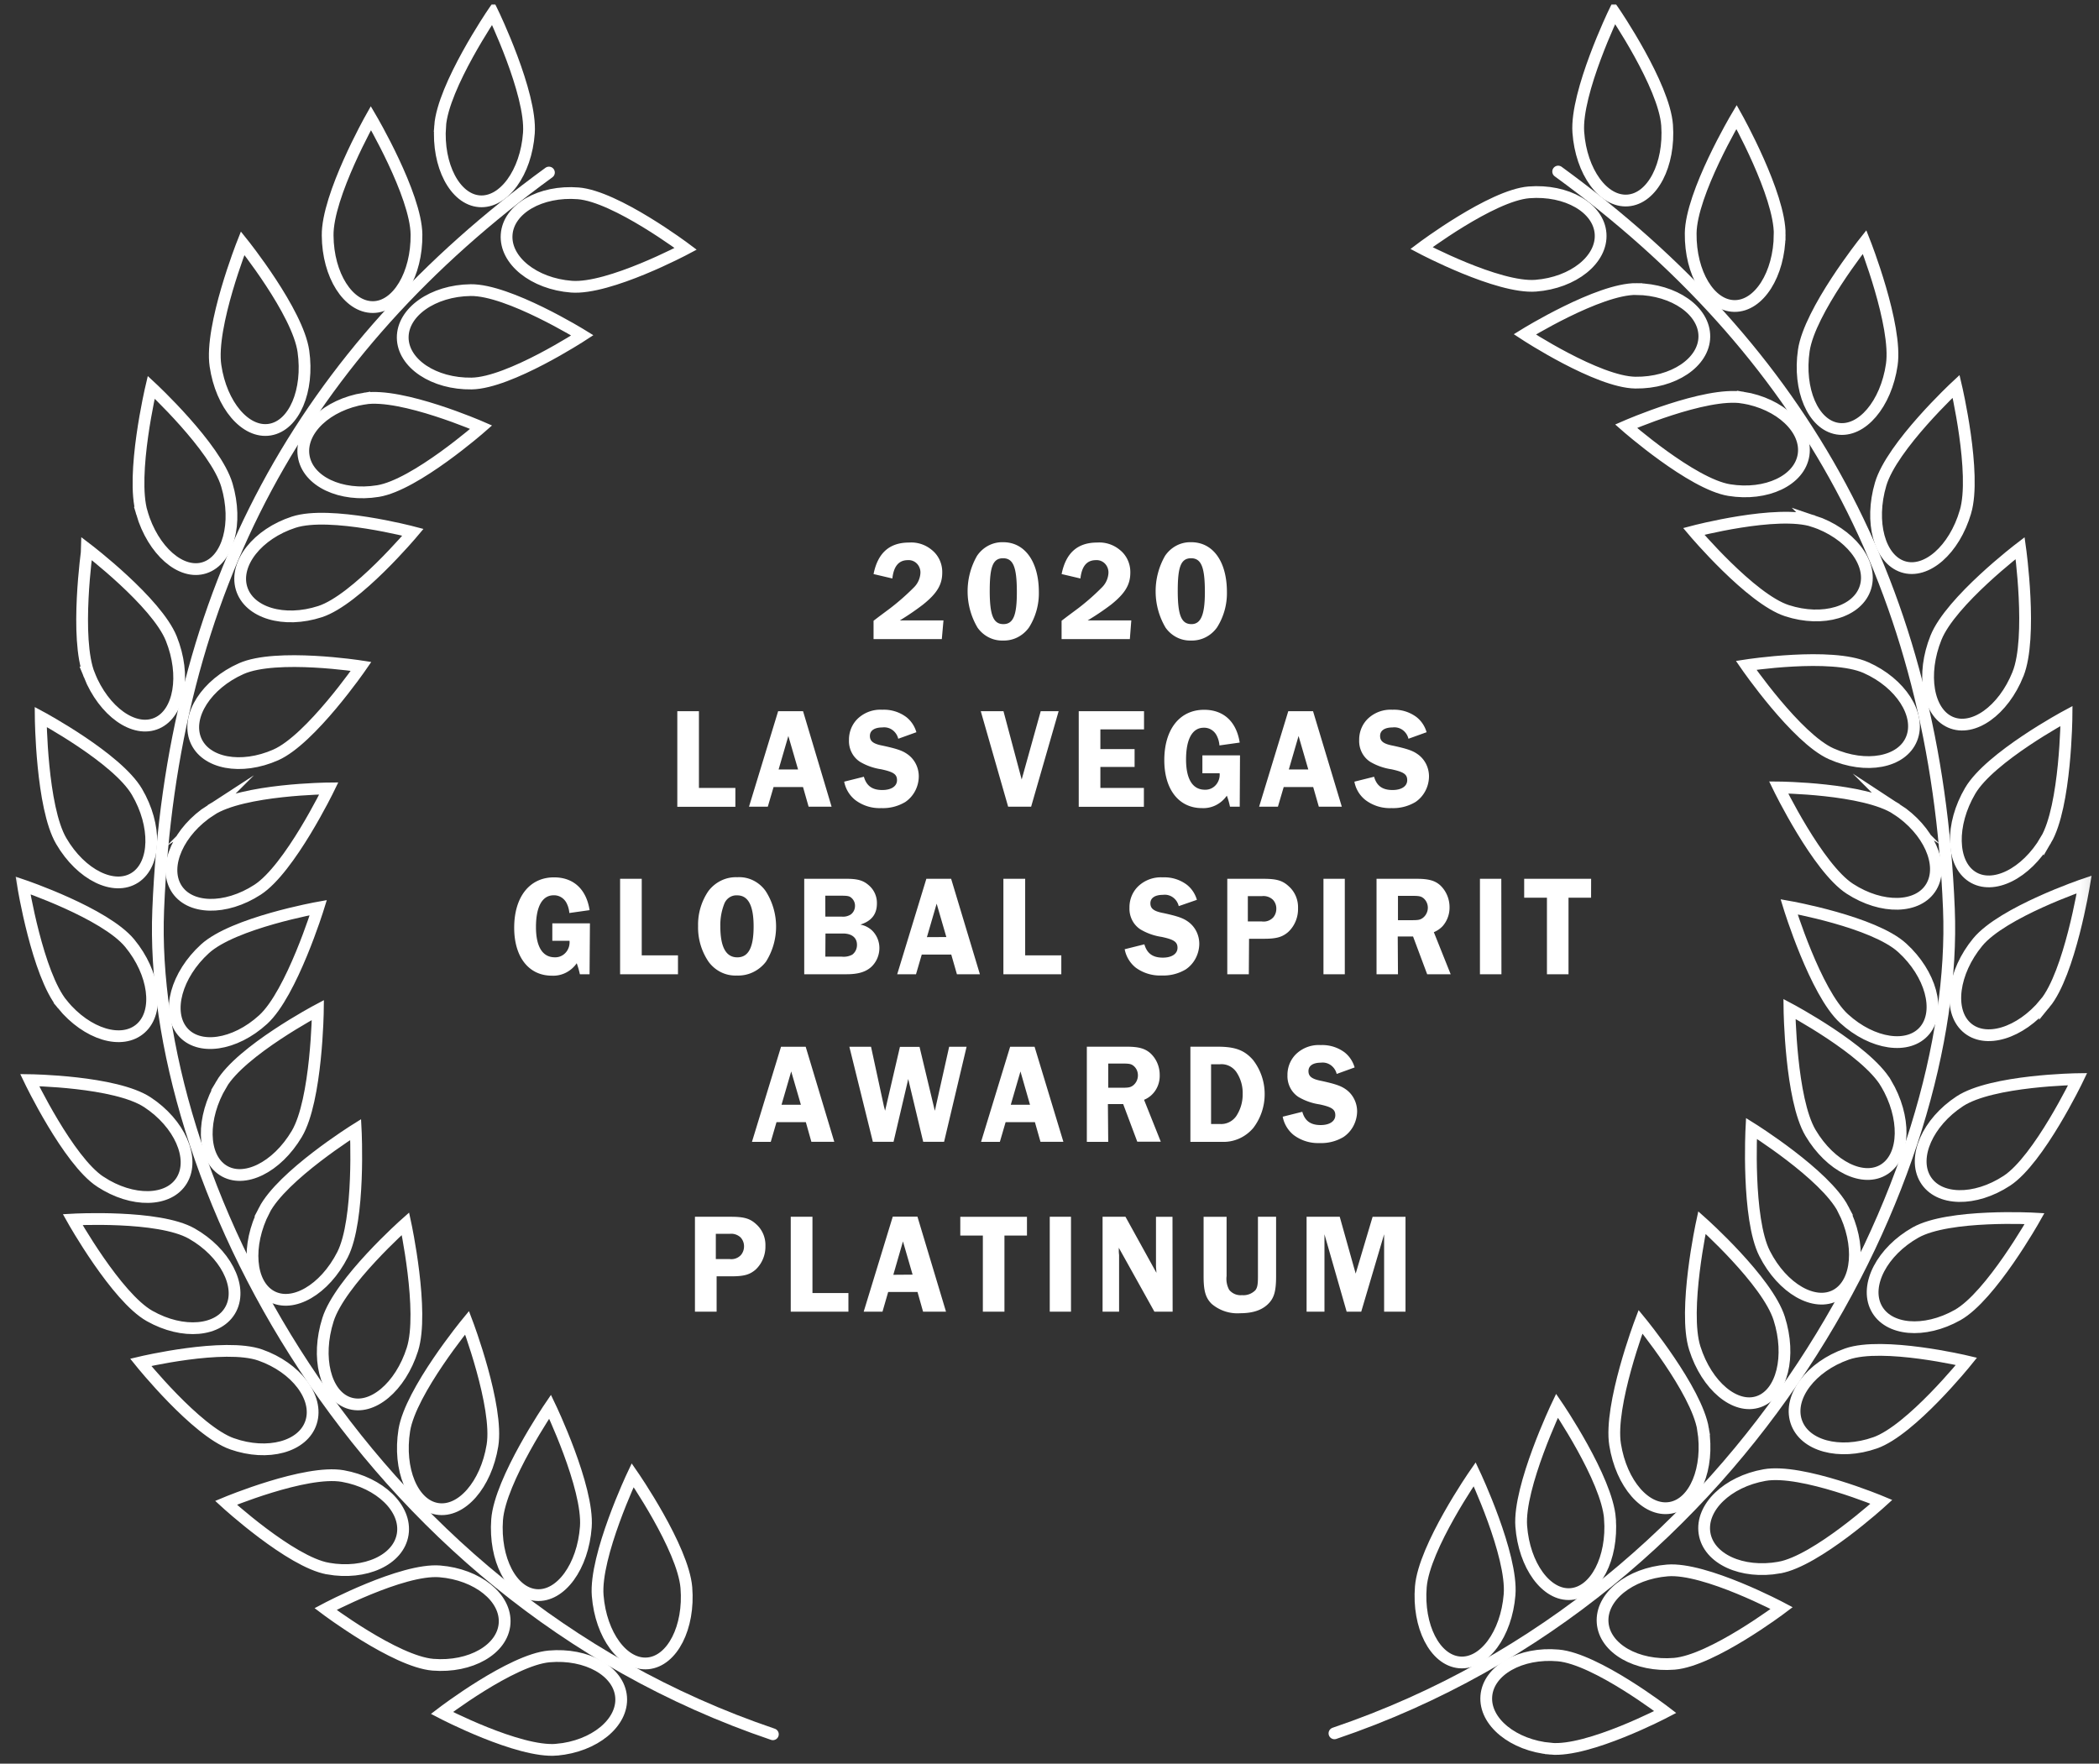
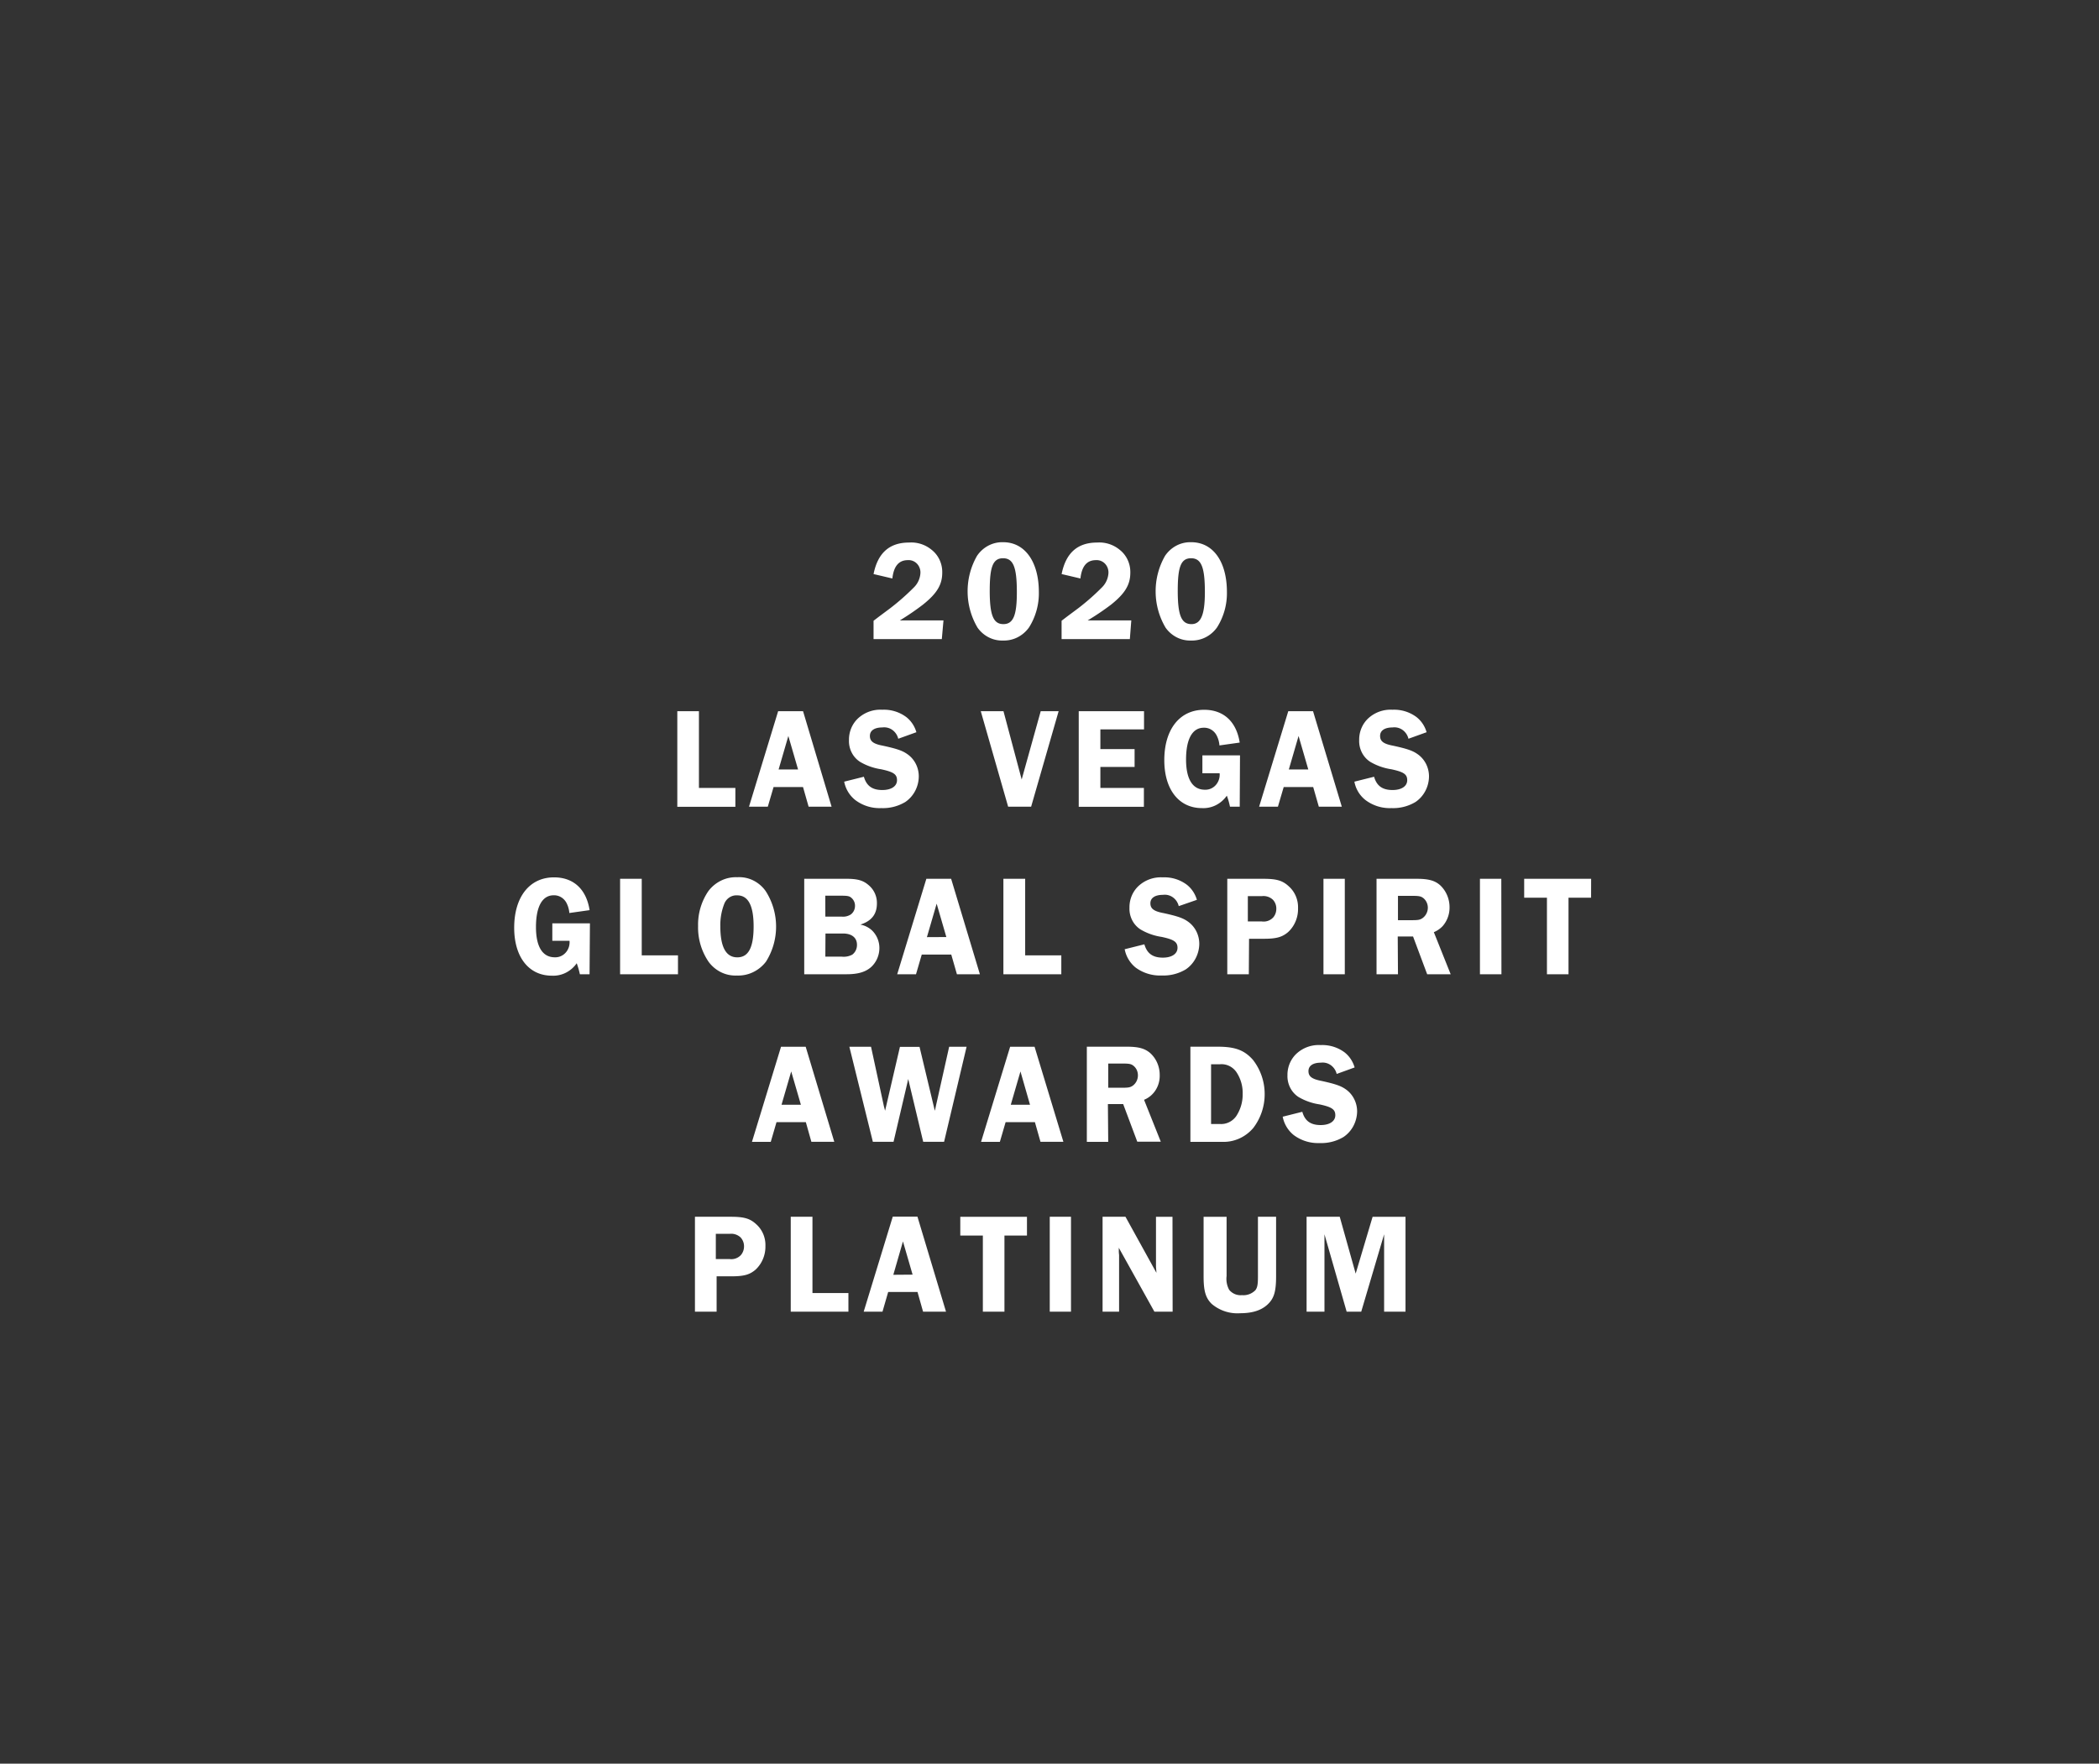
<svg xmlns="http://www.w3.org/2000/svg" width="169" height="142" fill="none">
  <rect width="100%" height="100%" fill="#333333" stroke="none" />
  <g clip-path="url(#a)">
    <mask id="b" width="169" height="144" x="0" y="-1" maskUnits="userSpaceOnUse" style="mask-type:luminance">
-       <path fill="#fff" d="M168.875-.21H.789v142.48h168.086V-.21z" />
-     </mask>
+       </mask>
    <g stroke="#fff" stroke-miterlimit="10" stroke-width=".947" mask="url(#b)">
      <path d="M123.103 15.487c3.037-.238 5.615 1.247 5.766 3.324.151 2.078-2.19 3.958-5.224 4.192-3.033.233-9.198-3.028-9.198-3.028s5.646-4.247 8.656-4.488zm11.122-5.407c.229 3.191-1.186 5.906-3.158 6.06-1.972.155-3.764-2.299-3.99-5.493-.226-3.194 2.895-9.67 2.895-9.67s4.023 5.894 4.253 9.104zm-2.466 13.192c3.041.04 5.488 1.757 5.465 3.835-.023 2.078-2.51 3.74-5.551 3.7-3.041-.04-8.908-3.886-8.908-3.886s5.961-3.685 8.994-3.65zm11.532-4.385c-.034 3.202-1.667 5.775-3.647 5.75-1.98-.023-3.553-2.639-3.519-5.849.033-3.21 3.692-9.372 3.692-9.372s3.512 6.273 3.474 9.471zm-2.97 13.123c3.011.487 5.201 2.55 4.893 4.608-.309 2.057-2.985 3.328-5.988 2.841-3.003-.487-8.306-5.145-8.306-5.145s6.394-2.79 9.401-2.303zm11.995-2.643c-.463 3.166-2.424 5.47-4.381 5.145-1.957-.324-3.165-3.134-2.702-6.297.463-3.162 4.893-8.731 4.893-8.731s2.653 6.724 2.19 9.883zm-2.085 24.383c2.804 1.243 4.452 3.808 3.684 5.723-.767 1.916-3.665 2.466-6.469 1.22-2.804-1.247-6.857-7.125-6.857-7.125s6.838-1.06 9.642.182zm12.247.52c-1.182 2.948-3.621 4.682-5.447 3.875-1.825-.808-2.341-3.856-1.155-6.804 1.185-2.949 6.775-7.212 6.775-7.212s1.008 7.192-.173 10.14zm-16.467-12.31c2.909.966 4.791 3.34 4.189 5.32-.602 1.978-3.417 2.833-6.326 1.887-2.91-.945-7.505-6.383-7.505-6.383s6.737-1.77 9.642-.824zm12.237-.751c-.896 3.06-3.154 5.038-5.036 4.42-1.882-.617-2.695-3.593-1.792-6.653.903-3.06 6.075-7.872 6.075-7.872s1.656 7.05.753 10.105zm-9.835 56.16c1.438 2.818 1.189 5.901-.557 6.887-1.746.985-4.335-.491-5.777-3.325-1.441-2.834-1.065-10.08-1.065-10.08s5.946 3.712 7.399 6.518zm9.201 8.51c-2.683 1.511-5.615 1.25-6.552-.582-.937-1.833.485-4.548 3.165-6.06 2.68-1.511 9.586-1.124 9.586-1.124s-3.519 6.258-6.199 7.766zm-14.36.281c.964 3.035.226 6.032-1.652 6.693-1.879.661-4.182-1.267-5.146-4.303-.963-3.036.572-10.12.572-10.12s5.27 4.694 6.226 7.73zm7.722 10.009c-2.887 1.013-5.736.237-6.364-1.742-.629-1.979 1.204-4.393 4.091-5.406 2.886-1.013 9.627.586 9.627.586s-4.468 5.545-7.354 6.562zm-13.853-1.1c.505 3.166-.67 5.996-2.634 6.332-1.965.337-3.945-1.931-4.449-5.09-.505-3.158 2.044-9.894 2.044-9.894s4.516 5.497 5.039 8.652zm6.137 11.144c-3.011.535-5.702-.7-6.022-2.77-.319-2.07 1.837-4.148 4.837-4.678 2.999-.531 9.408 2.153 9.408 2.153s-5.223 4.765-8.223 5.295zm-13.634-3.937c.234 3.19-1.174 5.905-3.146 6.068-1.973.162-3.764-2.3-3.998-5.466-.233-3.167 2.88-9.701 2.88-9.701s4.031 5.905 4.264 9.099zm5.178 11.683c-3.033.245-5.615-1.235-5.769-3.313-.155-2.078 2.182-3.958 5.216-4.203 3.033-.246 9.202 3.031 9.202 3.031s-5.612 4.235-8.649 4.485zm29.849-53.169c-1.995 2.418-4.821 3.273-6.319 1.916-1.498-1.358-1.092-4.429.899-6.847s8.574-4.65 8.574-4.65-1.163 7.163-3.154 9.581zm-11.495-4.476c2.3 2.094 3.113 5.07 1.822 6.641-1.291 1.571-4.212 1.152-6.511-.946-2.3-2.097-4.422-9-4.422-9s6.816 1.207 9.111 3.305zm8.427 18.752c-2.582 1.694-5.525 1.635-6.571-.13-1.047-1.766.195-4.572 2.777-6.266 2.582-1.694 9.492-1.785 9.492-1.785s-3.12 6.487-5.698 8.181zm-9.729-7.841c1.611 2.716 1.555 5.81-.128 6.91-1.682 1.101-4.343-.205-5.954-2.92-1.61-2.715-1.697-9.982-1.697-9.982s6.169 3.277 7.779 5.992z" />
-       <path stroke-linecap="round" d="M125.455 13.813c19.77 14.406 30.406 33.466 31.46 59.366.85 21.06-15.751 54.954-49.472 66.38" />
-       <path d="M164.724 67.634c-1.599 2.72-4.26 4.041-5.943 2.949-1.682-1.092-1.75-4.191-.154-6.91 1.596-2.72 7.757-6.028 7.757-6.028s-.057 7.27-1.66 9.99zm-12.021-2.489c2.586 1.682 3.843 4.48 2.8 6.25-1.042 1.768-3.982 1.84-6.567.161-2.586-1.678-5.732-8.157-5.732-8.157s6.91.06 9.499 1.746zm-31.161 63.25c-.259 3.186-2.066 5.628-4.038 5.45-1.973-.178-3.365-2.901-3.106-6.091.26-3.19 4.333-9.06 4.333-9.06s3.067 6.511 2.811 9.701zm3.315 12.403c-3.03-.269-5.356-2.173-5.186-4.247.169-2.074 2.762-3.534 5.796-3.265 3.033.269 8.614 4.555 8.614 4.555s-6.191 3.242-9.224 2.957zM46.554 15.566c-3.038-.238-5.616 1.247-5.762 3.324-.147 2.078 2.186 3.958 5.22 4.192 3.033.233 9.198-3.048 9.198-3.048s-5.623-4.227-8.656-4.468zm-11.118-5.422c-.23 3.19 1.201 5.906 3.158 6.06 1.957.154 3.764-2.3 3.99-5.494.226-3.194-2.898-9.669-2.898-9.669s-4.02 5.91-4.25 9.103zm2.457 13.215c-3.044.04-5.49 1.769-5.468 3.835.023 2.066 2.51 3.732 5.551 3.685 3.041-.048 8.912-3.88 8.912-3.88s-5.954-3.684-8.995-3.64zm-11.512-4.393c.023 3.202 1.66 5.759 3.636 5.759 1.976 0 3.554-2.648 3.516-5.846-.038-3.198-3.67-9.373-3.67-9.373s-3.53 6.262-3.482 9.46zM29.34 32.09c-3.011.483-5.202 2.548-4.893 4.607.309 2.058 2.984 3.328 5.988 2.841 3.003-.486 8.306-5.145 8.306-5.145s-6.394-2.79-9.401-2.303zm-11.991-2.644c.463 3.167 2.424 5.47 4.381 5.146 1.957-.325 3.147-3.139 2.699-6.305-.448-3.167-4.893-8.708-4.893-8.708s-2.654 6.705-2.187 9.867zm2.081 24.388c-2.803 1.242-4.452 3.807-3.684 5.723.768 1.915 3.666 2.465 6.47 1.218 2.803-1.246 6.857-7.123 6.857-7.123s-6.831-1.065-9.643.182zm-12.243.515c1.186 2.949 3.621 4.682 5.446 3.875 1.826-.808 2.342-3.855 1.16-6.804-1.182-2.949-6.775-7.212-6.775-7.212S6 51.4 7.188 54.349zM23.65 42.043c-2.914.946-4.795 3.325-4.205 5.312.591 1.987 3.418 2.834 6.327 1.888 2.909-.946 7.478-6.388 7.478-6.388s-6.695-1.761-9.6-.812zm-12.229-.755c.904 3.06 3.166 5.038 5.056 4.421 1.889-.617 2.695-3.594 1.791-6.653-.903-3.06-6.094-7.877-6.094-7.877s-1.66 7.053-.752 10.109zm9.842 56.176c-1.438 2.818-1.19 5.901.557 6.887 1.746.985 4.32-.507 5.758-3.329 1.438-2.822 1.061-10.08 1.061-10.08s-5.927 3.7-7.376 6.522zm-9.213 8.494c2.68 1.512 5.611 1.25 6.549-.582.937-1.833-.497-4.548-3.166-6.06-2.668-1.511-9.581-1.124-9.581-1.124s3.515 6.258 6.198 7.766zm14.357.297c-.963 3.036-.225 6.032 1.653 6.693 1.878.661 4.182-1.267 5.145-4.303.964-3.035-.56-10.12-.56-10.12s-5.274 4.678-6.238 7.73zm-7.722 9.993c2.886 1.013 5.735.237 6.364-1.742.628-1.979-1.208-4.393-4.091-5.406s-9.63.586-9.63.586 4.47 5.545 7.357 6.562zm13.868-1.1c-.504 3.166.67 5.996 2.635 6.333 1.965.336 3.945-1.948 4.46-5.09.516-3.143-2.043-9.895-2.043-9.895s-4.543 5.517-5.052 8.652zm-6.149 11.145c3.01.534 5.698-.701 6.021-2.771.324-2.07-1.836-4.147-4.82-4.678-2.985-.53-9.41 2.153-9.41 2.153s5.205 4.765 8.209 5.296zm13.62-3.942c-.233 3.194 1.175 5.91 3.147 6.072 1.972.162 3.764-2.296 3.997-5.486.234-3.19-2.88-9.681-2.88-9.681s-4.019 5.905-4.264 9.095zm-5.168 11.683c3.034.245 5.616-1.235 5.77-3.313.154-2.078-2.183-3.958-5.216-4.203-3.034-.245-9.202 3.032-9.202 3.032s5.615 4.231 8.648 4.484zM5.023 80.87c1.995 2.43 4.814 3.272 6.32 1.915 1.505-1.358 1.09-4.433-.9-6.847-1.991-2.414-8.589-4.65-8.589-4.65s1.163 7.163 3.17 9.581zm11.479-4.477c-2.3 2.094-3.112 5.07-1.821 6.64 1.29 1.572 4.215 1.153 6.51-.945 2.296-2.098 4.438-9.012 4.438-9.012s-6.827 1.22-9.127 3.317zM8.08 95.145c2.58 1.694 5.524 1.635 6.57-.13 1.046-1.766-.196-4.568-2.777-6.266-2.582-1.698-9.484-1.785-9.484-1.785s3.108 6.487 5.69 8.181zm9.74-7.84c-1.612 2.718-1.559 5.81.123 6.91 1.683 1.1 4.343-.206 5.954-2.921 1.611-2.715 1.698-9.974 1.698-9.974s-6.176 3.27-7.776 5.985z" />
-       <path stroke-linecap="round" d="M44.197 13.892c-19.77 14.394-30.405 33.467-31.459 59.366-.85 21.056 15.75 54.95 49.49 66.376" />
      <path d="M4.93 67.714c1.599 2.742 4.26 4.04 5.942 2.948 1.682-1.092 1.754-4.187.154-6.91s-7.749-6.028-7.749-6.028.06 7.267 1.653 9.99zm12.043-2.49c-2.59 1.67-3.843 4.48-2.804 6.25 1.038 1.768 3.982 1.84 6.57.161 2.59-1.678 5.736-8.157 5.736-8.157s-6.928.06-9.502 1.746zm31.15 63.25c.256 3.186 2.063 5.628 4.035 5.45 1.972-.178 3.365-2.901 3.105-6.091-.26-3.19-4.325-9.06-4.325-9.06s-3.075 6.511-2.815 9.701zm-3.301 12.403c3.034-.269 5.356-2.173 5.186-4.247-.169-2.074-2.762-3.534-5.795-3.265-3.034.269-8.634 4.551-8.634 4.551s6.191 3.23 9.243 2.961z" />
    </g>
    <path fill="#fff" d="M75.83 51.458h-5.496V49.98l.44-.336.892-.665a18.762 18.762 0 0 0 1.893-1.662 1.77 1.77 0 0 0 .549-1.188 1.027 1.027 0 0 0-.248-.711.946.946 0 0 0-.298-.228.909.909 0 0 0-.469-.09c-.726 0-1.135.487-1.245 1.476l-1.514-.356c.34-1.706 1.287-2.537 2.854-2.537a2.571 2.571 0 0 1 1.828.59c.27.213.488.49.636.81.147.318.22.668.212 1.022 0 .966-.42 1.67-1.544 2.57a20.8 20.8 0 0 1-1.87 1.277h3.513l-.133 1.505zm7.813-3.788a5.15 5.15 0 0 1-.791 2.845c-.242.34-.559.613-.923.797a2.422 2.422 0 0 1-1.17.26 2.363 2.363 0 0 1-1.149-.254 2.481 2.481 0 0 1-.903-.783 5.73 5.73 0 0 1-.8-2.885 5.734 5.734 0 0 1 .758-2.898c.236-.348.55-.63.915-.822.366-.191.77-.285 1.178-.274 1.76-.008 2.885 1.575 2.885 4.014zm-3.956-.12c0 1.98.288 2.7 1.102 2.7.813 0 1.082-.752 1.082-2.572 0-2.015-.287-2.731-1.113-2.731-.825 0-1.07.716-1.07 2.604zm11.282 3.908h-5.496V49.98l.439-.336.893-.665a18.26 18.26 0 0 0 1.893-1.662 1.77 1.77 0 0 0 .549-1.188 1.029 1.029 0 0 0-.248-.711.945.945 0 0 0-.298-.228.908.908 0 0 0-.465-.09c-.73 0-1.136.487-1.246 1.476l-1.514-.356c.341-1.706 1.287-2.537 2.855-2.537a2.571 2.571 0 0 1 1.828.59c.27.213.488.49.635.81.148.318.22.668.213 1.022 0 .966-.417 1.67-1.541 2.57-.608.461-1.24.888-1.893 1.277h3.513l-.117 1.505zm7.816-3.788a5.154 5.154 0 0 1-.795 2.845c-.241.34-.558.613-.922.797a2.422 2.422 0 0 1-1.171.26 2.363 2.363 0 0 1-1.148-.254 2.481 2.481 0 0 1-.903-.783 5.73 5.73 0 0 1-.8-2.885 5.735 5.735 0 0 1 .758-2.898c.236-.348.55-.63.915-.822a2.4 2.4 0 0 1 1.178-.274c1.783-.008 2.888 1.575 2.888 4.014zm-3.96-.12c0 1.98.288 2.7 1.106 2.7.757 0 1.079-.752 1.079-2.572 0-2.015-.288-2.731-1.113-2.731s-1.071.716-1.071 2.604zM59.208 63.438v1.52h-4.675v-7.695h1.741v6.175h2.934zm7.747 1.512h-1.85l-.451-1.584h-2.37l-.465 1.584h-1.514l2.346-7.687h2.007l2.297 7.687zm-2.699-2.997-.783-2.695-.784 2.695h1.567zm8.066-2.473a1.22 1.22 0 0 0-.475-.71 1.126 1.126 0 0 0-.805-.2c-.64 0-1.003.253-1.003.68 0 .428.265.645 1.06.792 1.102.241 1.552.395 1.927.657.292.195.533.464.699.782.166.319.252.676.25 1.038a2.55 2.55 0 0 1-.295 1.167 2.448 2.448 0 0 1-.787.884 3.494 3.494 0 0 1-1.938.494 3.243 3.243 0 0 1-2.104-.657 2.494 2.494 0 0 1-.882-1.472l1.586-.396c.212.736.673 1.069 1.487 1.069.727 0 1.181-.309 1.181-.792 0-.483-.299-.669-1.28-.879a4.695 4.695 0 0 1-1.695-.597 1.922 1.922 0 0 1-.675-.75 2.029 2.029 0 0 1-.218-1.004 2.376 2.376 0 0 1 .19-.974 2.28 2.28 0 0 1 .567-.799 2.653 2.653 0 0 1 1.927-.669 3.01 3.01 0 0 1 1.93.59c.389.305.674.732.814 1.22l-1.461.526zm10.7 5.47H81.17l-2.203-7.687h1.828l1.465 5.498 1.533-5.498h1.442l-2.214 7.687zm5.574-6.222v1.583h2.755v1.44h-2.755v1.687H92.1v1.52h-5.246v-7.695h5.257v1.465h-3.516zm11.219 6.222h-.784a5.56 5.56 0 0 0-.254-.888 2.362 2.362 0 0 1-.881.767c-.35.175-.737.256-1.125.235-1.85 0-3.028-1.496-3.028-3.86 0-2.489 1.246-4.056 3.206-4.056 1.564 0 2.6.946 2.866 2.64l-1.632.23a2.046 2.046 0 0 0-.22-.792 1.166 1.166 0 0 0-.436-.475 1.097 1.097 0 0 0-.612-.158c-.912 0-1.42.91-1.42 2.556 0 1.584.53 2.435 1.515 2.435.184.008.368-.031.535-.114.167-.083.312-.207.422-.361a1.26 1.26 0 0 0 .231-.851H96.81v-1.441h3.028l-.022 4.132zm8.22 0h-1.851l-.454-1.584h-2.373l-.466 1.584h-1.514l2.347-7.687h1.995l2.316 7.687zm-2.699-2.997-.783-2.695-.784 2.695h1.567zm8.065-2.473a1.22 1.22 0 0 0-.475-.71 1.125 1.125 0 0 0-.805-.2c-.639 0-1.003.253-1.003.68 0 .428.265.645 1.06.792 1.102.241 1.552.395 1.927.657.292.195.533.464.699.782.166.319.252.676.251 1.038-.005.409-.107.81-.296 1.167a2.433 2.433 0 0 1-.787.884 3.493 3.493 0 0 1-1.938.494 3.243 3.243 0 0 1-2.104-.657 2.442 2.442 0 0 1-.882-1.472l1.586-.396c.208.736.674 1.069 1.487 1.069.727 0 1.181-.309 1.181-.792 0-.483-.299-.669-1.279-.879a4.696 4.696 0 0 1-1.696-.597 1.92 1.92 0 0 1-.675-.75 2.024 2.024 0 0 1-.218-1.004 2.374 2.374 0 0 1 .189-.974c.131-.307.325-.58.568-.799a2.653 2.653 0 0 1 1.927-.669 3.01 3.01 0 0 1 1.93.59c.389.305.674.732.814 1.22l-1.461.526zM47.468 78.441h-.78a6.561 6.561 0 0 0-.253-.886 2.363 2.363 0 0 1-.882.766c-.35.175-.737.256-1.124.235-1.851 0-3.029-1.496-3.029-3.859 0-2.49 1.246-4.057 3.206-4.057 1.567 0 2.6.946 2.866 2.64l-1.632.23a2.097 2.097 0 0 0-.22-.792 1.163 1.163 0 0 0-.434-.474 1.097 1.097 0 0 0-.61-.16c-.916 0-1.423.911-1.423 2.558 0 1.583.53 2.434 1.514 2.434.184.008.368-.03.535-.114.167-.082.312-.207.423-.361.176-.244.258-.547.23-.851H44.47v-1.41h3.028l-.03 4.101zm7.119-1.52v1.52h-4.66v-7.686h1.742v6.166h2.918zm7.063-5.172a5.28 5.28 0 0 1 .836 2.836 5.28 5.28 0 0 1-.814 2.843 2.88 2.88 0 0 1-1.046.85 2.75 2.75 0 0 1-1.3.266 2.62 2.62 0 0 1-1.265-.262 2.746 2.746 0 0 1-1.007-.842 4.902 4.902 0 0 1-.848-2.881 4.79 4.79 0 0 1 .826-2.81 2.85 2.85 0 0 1 1.039-.854c.406-.194.85-.286 1.296-.266a2.55 2.55 0 0 1 1.277.257 2.68 2.68 0 0 1 1.006.863zm-3.331 1.009a4.663 4.663 0 0 0-.322 1.82c0 1.67.454 2.502 1.366 2.502.913 0 1.314-.82 1.314-2.49 0-1.67-.432-2.501-1.321-2.501a1.02 1.02 0 0 0-.62.162c-.186.12-.332.297-.417.507zm9.84-2.003c.87 0 1.332.127 1.763.499a1.861 1.861 0 0 1 .682 1.484c0 .867-.428 1.417-1.333 1.706.35.062.674.225.94.47a1.975 1.975 0 0 1 .593 1.422 2.12 2.12 0 0 1-.178.842 2.043 2.043 0 0 1-.495.69c-.45.395-1.056.573-1.972.573h-3.407v-7.686h3.407zm-1.708 3.044h1.299c.264.032.53-.03.757-.175a.834.834 0 0 0 .246-.302.876.876 0 0 0 .087-.386.823.823 0 0 0-.254-.614c-.189-.182-.321-.206-.961-.206h-1.177l.004 1.683zm0 3.225h1.322c.291.033.586-.023.847-.162a.94.94 0 0 0 .283-.347.987.987 0 0 0 .096-.445c0-.573-.416-.91-1.136-.91h-1.4l-.011 1.864zm12.445 1.417h-1.85l-.455-1.583h-2.377l-.462 1.583h-1.514l2.347-7.686h1.995l2.316 7.686zm-2.702-2.996-.78-2.687-.784 2.695 1.564-.008zm9.257 1.476v1.52h-4.663v-7.686h1.753v6.166h2.91zm9.455-3.965a1.212 1.212 0 0 0-.474-.709 1.12 1.12 0 0 0-.806-.198c-.64 0-1.003.254-1.003.677 0 .424.265.645 1.06.792 1.101.241 1.552.396 1.927.657.292.196.532.465.698.783.166.318.252.675.252 1.038a2.57 2.57 0 0 1-.296 1.167c-.188.357-.459.66-.787.883a3.494 3.494 0 0 1-1.938.495 3.3 3.3 0 0 1-2.104-.638 2.503 2.503 0 0 1-.882-1.476l1.586-.396c.212.736.674 1.073 1.487 1.073.727 0 1.181-.313 1.181-.792 0-.479-.299-.669-1.28-.878a4.695 4.695 0 0 1-1.695-.598 1.918 1.918 0 0 1-.675-.747 2.025 2.025 0 0 1-.218-1.002 2.38 2.38 0 0 1 .189-.977c.13-.307.325-.58.568-.8a2.653 2.653 0 0 1 1.927-.67 3.01 3.01 0 0 1 1.93.59c.389.305.674.732.814 1.22l-1.461.506zm5.642 5.485h-1.734v-7.686h2.896c1.071 0 1.556.138 2.063.613a2.2 2.2 0 0 1 .56.787c.128.303.189.632.178.963a2.58 2.58 0 0 1-.193 1.054 2.47 2.47 0 0 1-.602.87c-.462.395-.912.542-1.938.542h-1.211l-.019 2.857zm1.056-4.25a1.047 1.047 0 0 0 .916-.334c.159-.191.245-.438.242-.692a1.021 1.021 0 0 0-.276-.724 1.12 1.12 0 0 0-.412-.243 1.085 1.085 0 0 0-.47-.046h-1.135v2.038h1.135zm6.672 4.25h-1.718v-7.686h1.718v7.686zm4.281 0h-1.726v-7.686h3.229c.946 0 1.465.138 1.892.518.241.225.433.501.563.81.131.308.197.642.194.98a2.255 2.255 0 0 1-.548 1.495 2.017 2.017 0 0 1-.716.495l1.355 3.388h-1.892l-1.136-3.04h-1.234l.019 3.04zm0-4.353h1.06c.571 0 .704-.024.912-.163.132-.093.24-.218.315-.364a1.022 1.022 0 0 0 .027-.898.984.984 0 0 0-.255-.34c-.219-.171-.352-.195-1.044-.195h-1.015v1.96zm8.33 4.353h-1.73v-7.686h1.719l.011 7.686zm7.218-6.162h-1.817v6.162h-1.737V72.28h-1.832v-1.524h5.39l-.004 1.524zM67.172 91.933h-1.844l-.446-1.583H62.52l-.462 1.584h-1.514l2.34-7.655h1.986l2.302 7.654zm-2.688-2.984-.78-2.683-.78 2.683h1.56zm11.528 2.984h-1.68l-1.208-5.058c-.045.194-.053.25-.098.436l-1.083 4.622h-1.665l-1.892-7.654h1.745l1.01 4.67c.016.086.037.17.064.253 0 .024.034.127.057.23l1.196-5.145h1.578l1.23 5.145c.034-.115.046-.194.057-.23.012-.035.03-.162.053-.253l1.045-4.67h1.404l-1.813 7.654zm9.606 0h-1.843l-.45-1.583h-2.359l-.462 1.584H78.99l2.34-7.655h1.968l2.32 7.654zm-2.687-2.984-.769-2.683-.78 2.683h1.549zm6.297 2.985h-1.722v-7.66h3.217c.943 0 1.457.14 1.893.52.241.22.434.494.565.801.13.307.196.64.192.975.011.426-.104.845-.33 1.2a1.987 1.987 0 0 1-.93.78l1.347 3.372h-1.893l-1.135-3.028h-1.23l.026 3.04zm0-4.354h1.056c.568 0 .7-.024.909-.159.13-.093.238-.218.313-.364a1.058 1.058 0 0 0 .027-.894.948.948 0 0 0-.253-.337c-.216-.174-.349-.197-1.041-.197h-1.01v1.95zm8.83-3.305c1.404 0 2.15.289 2.831 1.069a4.47 4.47 0 0 1 .935 2.733 4.471 4.471 0 0 1-.916 2.74 3.197 3.197 0 0 1-1.154.862c-.442.193-.919.28-1.397.255h-2.513v-7.66h2.214zm-.549 6.222h.7c.252.02.504-.027.735-.136.23-.108.43-.275.583-.486a3.15 3.15 0 0 0 .526-1.812 2.998 2.998 0 0 0-.515-1.758 1.49 1.49 0 0 0-.576-.485 1.42 1.42 0 0 0-.73-.132h-.723v4.809zm10.113-4.029a1.213 1.213 0 0 0-.474-.707 1.121 1.121 0 0 0-.802-.2c-.636 0-.995.254-.995.677 0 .424.261.641 1.052.792 1.098.241 1.548.396 1.919.653.291.194.53.462.695.78.166.316.252.672.251 1.033a2.589 2.589 0 0 1-.3 1.162 2.46 2.46 0 0 1-.786.88 3.475 3.475 0 0 1-1.934.495 3.27 3.27 0 0 1-2.097-.653 2.506 2.506 0 0 1-.875-1.469l1.579-.396c.208.737.67 1.069 1.48 1.069.727 0 1.177-.313 1.177-.792 0-.478-.299-.665-1.276-.874a4.698 4.698 0 0 1-1.688-.594 1.95 1.95 0 0 1-.668-.748 2.045 2.045 0 0 1-.221-.997 2.364 2.364 0 0 1 .19-.973c.131-.306.324-.578.567-.797a2.634 2.634 0 0 1 1.923-.665 3.001 3.001 0 0 1 1.919.586c.387.305.67.73.81 1.215l-1.446.523zm-49.924 19.14h-1.745v-7.64h2.884c1.068 0 1.548.135 2.056.606.24.215.431.483.558.785.127.302.188.63.176.961.008.358-.059.714-.196 1.042a2.48 2.48 0 0 1-.595.862c-.462.395-.912.538-1.93.538h-1.208v2.846zm1.052-4.235a1.05 1.05 0 0 0 .912-.333 1.07 1.07 0 0 0 .243-.689 1.043 1.043 0 0 0-.276-.72 1.124 1.124 0 0 0-.41-.242 1.088 1.088 0 0 0-.469-.047h-1.116v2.031h1.116zm9.56 2.735v1.5h-4.644v-7.64h1.749v6.14h2.895zm7.858 1.5H74.32l-.447-1.583h-2.362l-.458 1.583H69.54l2.34-7.651h1.987l2.3 7.651zm-2.691-2.981-.776-2.675-.776 2.687 1.552-.012zm9.208-3.147h-1.813v6.128h-1.738v-6.127h-1.817v-1.512h5.368v1.512zm3.545 6.128h-1.71v-7.64h1.71v7.64zm8.183 0h-1.468l-2.866-5.146v.262c0 .174.023.288.023.336v4.548h-1.329v-7.64h1.844l2.49 4.509c0-.166-.03-.337-.034-.507v-4.001h1.329l.011 7.639zm8.331-2.866c0 1.251-.167 1.801-.681 2.284-.515.483-1.242.708-2.219.708a3.187 3.187 0 0 1-2.29-.756c-.514-.506-.647-1.112-.647-2.236v-4.773h1.851v4.773c-.048.385.026.776.212 1.112a1.182 1.182 0 0 0 1.03.424c.196.018.393-.008.578-.076.186-.069.355-.178.497-.32.166-.218.208-.471.208-1.124v-4.79h1.461v4.774zm3.894-3.364v6.23h-1.439v-7.64h2.669l1.283 4.576 1.363-4.575h2.649v7.639h-1.722v-6.23l-1.843 6.23h-1.174l-1.786-6.23z" />
  </g>
  <defs>
    <clipPath id="a">
      <path fill="#fff" d="M.79.35h168.086v141.36H.79z" />
    </clipPath>
  </defs>
</svg>